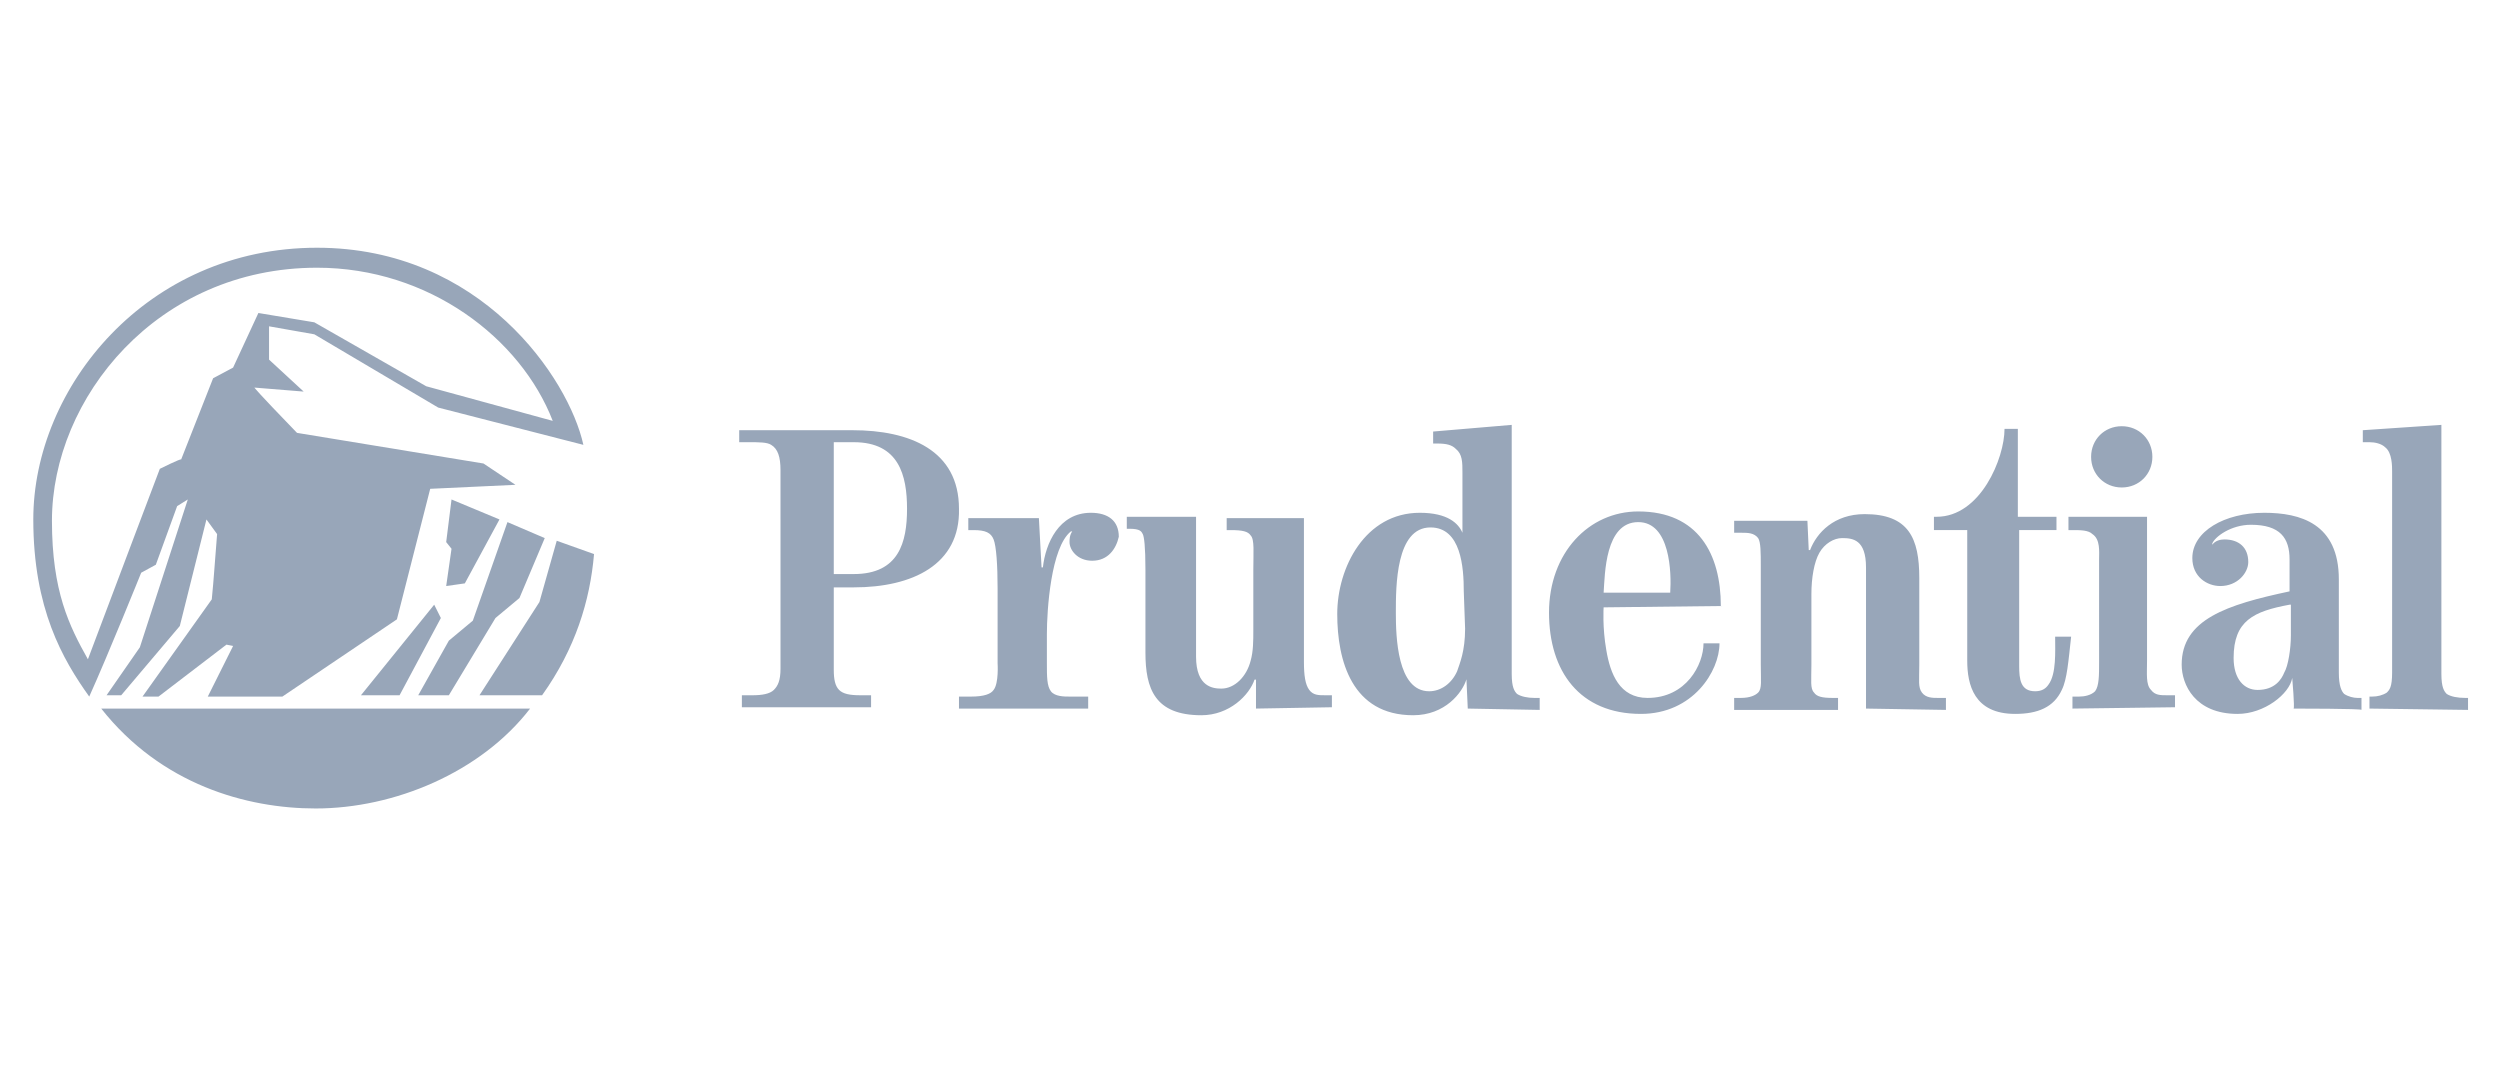
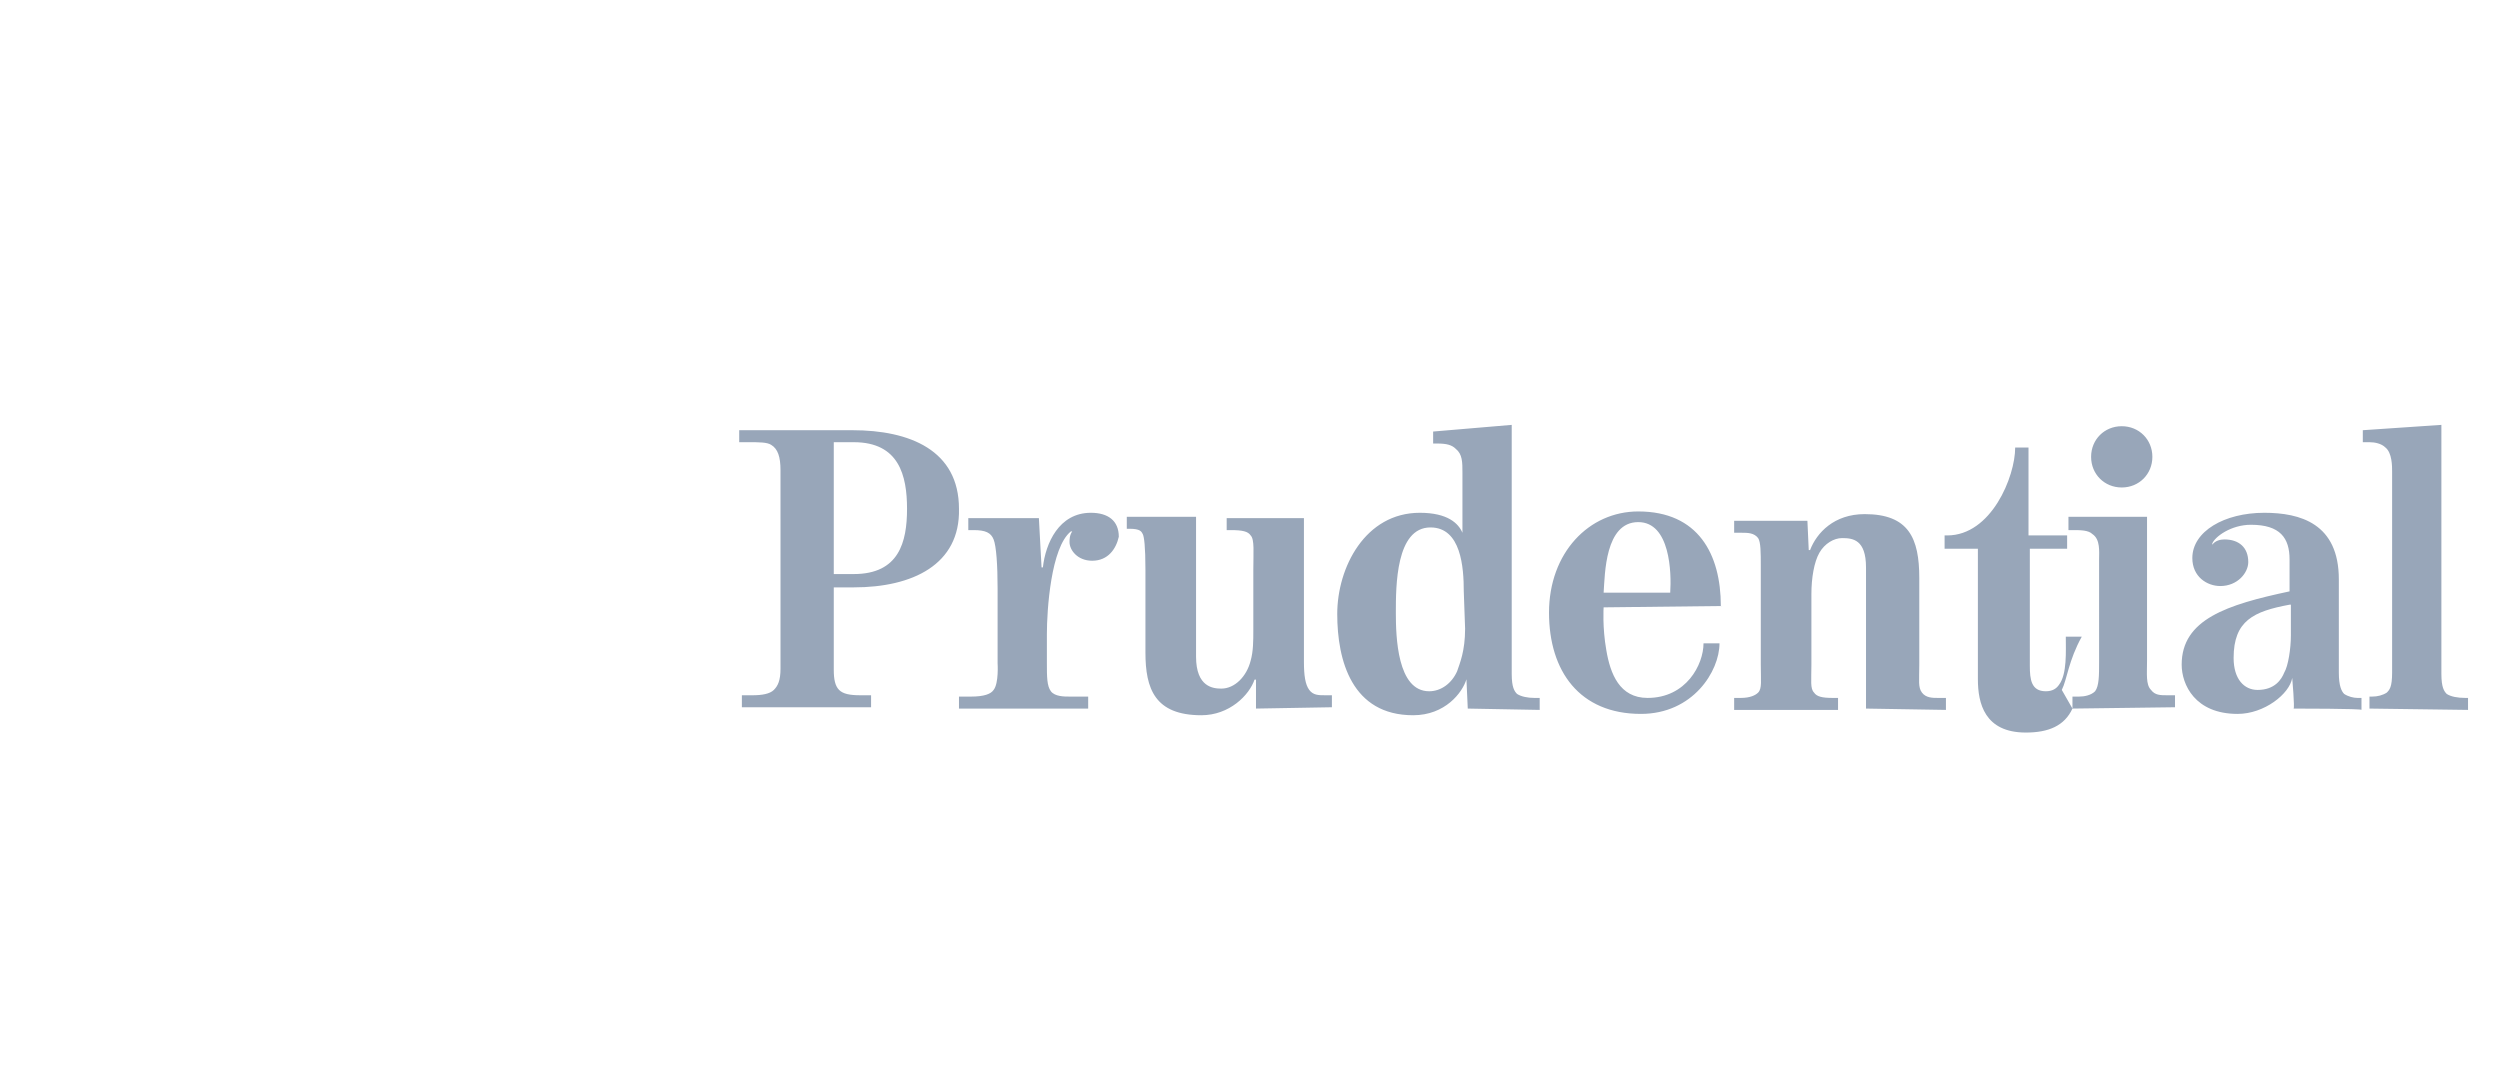
<svg xmlns="http://www.w3.org/2000/svg" version="1.1" id="Layer_1" x="0px" y="0px" viewBox="0 0 187.7 80" style="enable-background:new 0 0 187.7 80;" xml:space="preserve">
  <style type="text/css">
	.st0{fill:#98A6B9;}
</style>
  <title>Prudential</title>
  <desc>Created with Sketch.</desc>
  <g id="Home_Desktop_v05" transform="translate(-1137, -3437)">
    <g id="Prudential" transform="translate(1137, 3437)">
-       <path id="Shape" class="st0" d="M34.9,43.8L33.5,44l0.4-2.8l-0.4-0.5l0.4-3.2l3.6,1.5L34.9,43.8z M40.7,52.2H36l4.5-7l1.3-4.6    l2.8,1C44.3,45.1,43.2,48.7,40.7,52.2z M39,44.9l-1.8,1.5l-3.5,5.8h-2.3l2.3-4.1l1.8-1.5l2.6-7.4l2.8,1.2L39,44.9z M32.9,30.6    l-9.3-5.5l-3.4-0.6V27l2.6,2.4l-3.7-0.3c0,0,0.1,0.2,3.2,3.4l14,2.3l2.4,1.6l-6.4,0.3l-2.5,9.8l-8.6,5.8h-5.6l1.9-3.8L17,48.4    l-5.1,3.9h-1.2l5.2-7.3c0.2-2.1,0.1-1.2,0.4-4.9L15.5,39l-2,8l-4.4,5.2H8l2.5-3.6l3.6-11.1L13.3,38l-1.6,4.4L10.6,43    c0,0-2.5,6.2-3.9,9.3c-2-2.8-4.2-6.6-4.2-13.3c0-9.9,8.5-20.4,21.3-20.4c12.3,0,18.9,9.8,20,14.8L32.9,30.6z M30,52.2h-2.9    l5.5-6.8l0.5,1L30,52.2z M23.7,60.7c-5.2,0-11.6-1.8-16.1-7.5h32.2C36.1,58,29.6,60.7,23.7,60.7z M23.8,20.1    c-12,0-19.9,9.8-19.9,19c0,5.3,1.3,7.9,2.7,10.4C8.4,44.7,12,35.2,12,35.2s1.6-0.8,1.6-0.7l2.4-6.1l1.5-0.8l1.9-4.1l4.2,0.7L32,29    l9.5,2.6C39.1,25.4,32.2,20.1,23.8,20.1z" />
-       <path id="Shape_1_" class="st0" d="M177.9,53.2v-0.9h0.2c0.4,0,0.8-0.1,1.1-0.3c0.2-0.2,0.4-0.4,0.4-1.5V35.4c0-0.4,0-1.4-0.5-1.8    c-0.3-0.3-0.8-0.4-1.2-0.4h-0.5v-0.9l5.9-0.4v18.7c0,1,0.2,1.3,0.4,1.5c0.3,0.2,0.8,0.3,1.4,0.3h0.2v0.9L177.9,53.2L177.9,53.2z     M159.3,36.6c-1.3,0-2.3-1-2.3-2.3s1-2.3,2.3-2.3s2.3,1,2.3,2.3S160.6,36.6,159.3,36.6z M172.2,53.2c0.1,0-0.1-2.3-0.1-2.3    c-0.2,1.2-2.1,2.7-4.1,2.7c-3.2,0-4.2-2.2-4.2-3.7c0-3.4,3.4-4.5,8.1-5.5V42c0-1.6-0.7-2.6-2.9-2.6c-1.5,0-2.7,0.9-2.9,1.4    c0,0,0,0,0,0.1c0.2-0.3,0.6-0.4,0.9-0.4c1.1,0,1.8,0.6,1.8,1.7c0,0.8-0.8,1.8-2.1,1.8c-1,0-2.1-0.7-2.1-2.1c0-2,2.4-3.4,5.4-3.4    c2.7,0,5.6,0.8,5.6,5v7c0,1,0.2,1.4,0.4,1.6c0.3,0.2,0.7,0.3,1,0.3h0.3v0.9C177.4,53.2,172.3,53.2,172.2,53.2z M155.6,53.2v-0.9    h0.5c0.4,0,0.9-0.1,1.2-0.4c0.3-0.4,0.3-1.2,0.3-2.2V42c0-0.6,0.1-1.5-0.5-1.9c-0.3-0.3-0.9-0.3-1.5-0.3h-0.3v-1h5.9v10.8    c0,1-0.1,1.8,0.3,2.2c0.3,0.4,0.7,0.4,1.2,0.4h0.6v0.9L155.6,53.2L155.6,53.2z M154.8,51.8c-0.6,1.3-1.8,1.8-3.5,1.8    c-3.1,0-3.6-2.2-3.6-4v-9.8h-2.5v-1h0.2c3.3,0,5.1-4.4,5.1-6.6h1v6.6h2.9v1h-2.8V50c0,1,0.1,1.9,1.2,1.9c0.5,0,0.8-0.2,1-0.5    c0.6-0.8,0.5-2.5,0.5-3.6h1.2C155.3,49.6,155.2,51,154.8,51.8z M140.1,53.2V42.6c0-2.1-1-2.2-1.8-2.2c-0.6,0-1.3,0.4-1.7,1.1    c-0.4,0.7-0.6,1.9-0.6,3.1v5.3c0,1.2-0.1,1.8,0.2,2.1c0.2,0.3,0.6,0.4,1.4,0.4c0,0,0.2,0,0.4,0v0.9h-7.8v-0.9h0.5    c0.7,0,1.1-0.2,1.3-0.4c0.3-0.3,0.2-0.9,0.2-2.1v-7.4c0-1,0-1.8-0.2-2.1c-0.3-0.4-0.8-0.4-1.2-0.4h-0.6v-0.9h5.5l0.1,2.2h0.1    c0.5-1.3,1.8-2.7,4.1-2.7c3.3,0,4.1,1.8,4.1,4.8v6.5c0,1.2-0.1,1.7,0.2,2.1s0.8,0.4,1.2,0.4h0.6v0.9L140.1,53.2L140.1,53.2z     M120.4,45.6c0,0-0.1,1.5,0.2,3.2c0.3,1.8,1,3.6,3.1,3.6c2.9,0,4.2-2.5,4.2-4.1h1.2c0,2.1-2,5.3-5.9,5.3c-4.6,0-6.9-3.2-6.9-7.6    c0-4.5,3-7.6,6.7-7.6c4.5,0,6.2,3.2,6.2,7.1L120.4,45.6L120.4,45.6z M110.2,53.2l-0.1-2.2c-0.3,1-1.6,2.7-4,2.7    c-4.6,0-5.7-4.1-5.7-7.6s2.1-7.6,6.2-7.6c2.1,0,2.9,0.8,3.2,1.5v-4.5c0-0.8,0-1.4-0.5-1.8c-0.3-0.3-0.7-0.4-1.4-0.4    c0,0-0.1,0-0.3,0v-0.9l5.9-0.5v18.7c0,1,0.2,1.3,0.4,1.5c0.3,0.2,0.8,0.3,1.3,0.3h0.4v0.9L110.2,53.2L110.2,53.2z M94.3,53.2V51    c0,0-0.1,0.1-0.1,0c-0.4,1.2-1.9,2.7-4,2.7c-3.5,0-4.2-2-4.2-4.7v-6.2c0-1.8-0.1-2.5-0.2-2.7s-0.2-0.4-1-0.4c0,0,0,0-0.2,0v-0.9    h5.2v10.5c0,2.3,1.3,2.4,1.9,2.4c1,0,1.9-0.9,2.2-2.1c0.2-0.7,0.2-1.5,0.2-2.3v-4.5c0-1.3,0.1-2.3-0.2-2.6    c-0.2-0.3-0.6-0.4-1.5-0.4c0,0-0.1,0-0.3,0v-0.9h5.8v10.8c0,1,0.1,1.7,0.4,2.1c0.3,0.4,0.7,0.4,1.2,0.4c0,0,0.4,0,0.5,0    c0,0.3,0,0.9,0,0.9L94.3,53.2L94.3,53.2z M82,42.1c-1.1,0-1.7-0.8-1.7-1.4c0-0.2,0-0.5,0.2-0.8h-0.1c-1.5,1.2-1.8,5.9-1.8,7.7v2.2    c0,1,0,1.7,0.3,2.1s1,0.4,1.4,0.4c0,0,1.2,0,1.4,0c0,0.3,0,0.9,0,0.9H72v-0.9c0.3,0,0.9,0,0.9,0c1,0,1.5-0.2,1.7-0.5    c0.4-0.5,0.3-2,0.3-2v-5.6c0-1.8-0.1-3.2-0.3-3.7c-0.2-0.5-0.6-0.7-1.5-0.7h-0.4v-0.9H78l0.2,3.7h0.1c0.2-1.8,1.2-4.1,3.6-4.1    c1.3,0,2.1,0.6,2.1,1.8C83.8,41.2,83.2,42.1,82,42.1z M64.1,44.1h-1.5v6.2c0,0.7,0.1,1.2,0.4,1.5c0.3,0.3,0.8,0.4,1.6,0.4h0.8v0.9    h-9.7v-0.9c0.4,0,0.8,0,0.8,0c0.7,0,1.3-0.1,1.6-0.4c0.3-0.3,0.5-0.7,0.5-1.6V35.3c0-1-0.2-1.6-0.7-1.9c-0.3-0.2-0.9-0.2-1.7-0.2    h-0.7v-0.9H64c4.3,0,8,1.5,8,5.9C72.1,42.4,68.5,44.1,64.1,44.1z M171.9,45.4c-2.7,0.5-4.2,1.2-4.2,4c0,1.6,0.8,2.4,1.8,2.4    c1.3,0,1.8-0.8,2-1.3c0.3-0.5,0.5-1.8,0.5-2.8v-2.3H171.9z M123,39.2c-2.5,0-2.5,3.9-2.6,5.3h5C125.5,43,125.4,39.2,123,39.2z     M109.9,44.4c0-1.8-0.2-4.8-2.5-4.8c-2.6,0-2.6,4.4-2.6,6.4c0,1.8,0.1,5.9,2.5,5.9c0.9,0,1.7-0.6,2.1-1.5c0.2-0.6,0.6-1.5,0.6-3.2    L109.9,44.4L109.9,44.4z M64.1,33.2h-1.5v9.9h1.5c3.4,0,4-2.4,4-4.9C68.1,35.7,67.5,33.2,64.1,33.2z" />
+       <path id="Shape_1_" class="st0" d="M177.9,53.2v-0.9h0.2c0.4,0,0.8-0.1,1.1-0.3c0.2-0.2,0.4-0.4,0.4-1.5V35.4c0-0.4,0-1.4-0.5-1.8    c-0.3-0.3-0.8-0.4-1.2-0.4h-0.5v-0.9l5.9-0.4v18.7c0,1,0.2,1.3,0.4,1.5c0.3,0.2,0.8,0.3,1.4,0.3h0.2v0.9L177.9,53.2L177.9,53.2z     M159.3,36.6c-1.3,0-2.3-1-2.3-2.3s1-2.3,2.3-2.3s2.3,1,2.3,2.3S160.6,36.6,159.3,36.6z M172.2,53.2c0.1,0-0.1-2.3-0.1-2.3    c-0.2,1.2-2.1,2.7-4.1,2.7c-3.2,0-4.2-2.2-4.2-3.7c0-3.4,3.4-4.5,8.1-5.5V42c0-1.6-0.7-2.6-2.9-2.6c-1.5,0-2.7,0.9-2.9,1.4    c0,0,0,0,0,0.1c0.2-0.3,0.6-0.4,0.9-0.4c1.1,0,1.8,0.6,1.8,1.7c0,0.8-0.8,1.8-2.1,1.8c-1,0-2.1-0.7-2.1-2.1c0-2,2.4-3.4,5.4-3.4    c2.7,0,5.6,0.8,5.6,5v7c0,1,0.2,1.4,0.4,1.6c0.3,0.2,0.7,0.3,1,0.3h0.3v0.9C177.4,53.2,172.3,53.2,172.2,53.2z M155.6,53.2v-0.9    h0.5c0.4,0,0.9-0.1,1.2-0.4c0.3-0.4,0.3-1.2,0.3-2.2V42c0-0.6,0.1-1.5-0.5-1.9c-0.3-0.3-0.9-0.3-1.5-0.3h-0.3v-1h5.9v10.8    c0,1-0.1,1.8,0.3,2.2c0.3,0.4,0.7,0.4,1.2,0.4h0.6v0.9L155.6,53.2L155.6,53.2z c-0.6,1.3-1.8,1.8-3.5,1.8    c-3.1,0-3.6-2.2-3.6-4v-9.8h-2.5v-1h0.2c3.3,0,5.1-4.4,5.1-6.6h1v6.6h2.9v1h-2.8V50c0,1,0.1,1.9,1.2,1.9c0.5,0,0.8-0.2,1-0.5    c0.6-0.8,0.5-2.5,0.5-3.6h1.2C155.3,49.6,155.2,51,154.8,51.8z M140.1,53.2V42.6c0-2.1-1-2.2-1.8-2.2c-0.6,0-1.3,0.4-1.7,1.1    c-0.4,0.7-0.6,1.9-0.6,3.1v5.3c0,1.2-0.1,1.8,0.2,2.1c0.2,0.3,0.6,0.4,1.4,0.4c0,0,0.2,0,0.4,0v0.9h-7.8v-0.9h0.5    c0.7,0,1.1-0.2,1.3-0.4c0.3-0.3,0.2-0.9,0.2-2.1v-7.4c0-1,0-1.8-0.2-2.1c-0.3-0.4-0.8-0.4-1.2-0.4h-0.6v-0.9h5.5l0.1,2.2h0.1    c0.5-1.3,1.8-2.7,4.1-2.7c3.3,0,4.1,1.8,4.1,4.8v6.5c0,1.2-0.1,1.7,0.2,2.1s0.8,0.4,1.2,0.4h0.6v0.9L140.1,53.2L140.1,53.2z     M120.4,45.6c0,0-0.1,1.5,0.2,3.2c0.3,1.8,1,3.6,3.1,3.6c2.9,0,4.2-2.5,4.2-4.1h1.2c0,2.1-2,5.3-5.9,5.3c-4.6,0-6.9-3.2-6.9-7.6    c0-4.5,3-7.6,6.7-7.6c4.5,0,6.2,3.2,6.2,7.1L120.4,45.6L120.4,45.6z M110.2,53.2l-0.1-2.2c-0.3,1-1.6,2.7-4,2.7    c-4.6,0-5.7-4.1-5.7-7.6s2.1-7.6,6.2-7.6c2.1,0,2.9,0.8,3.2,1.5v-4.5c0-0.8,0-1.4-0.5-1.8c-0.3-0.3-0.7-0.4-1.4-0.4    c0,0-0.1,0-0.3,0v-0.9l5.9-0.5v18.7c0,1,0.2,1.3,0.4,1.5c0.3,0.2,0.8,0.3,1.3,0.3h0.4v0.9L110.2,53.2L110.2,53.2z M94.3,53.2V51    c0,0-0.1,0.1-0.1,0c-0.4,1.2-1.9,2.7-4,2.7c-3.5,0-4.2-2-4.2-4.7v-6.2c0-1.8-0.1-2.5-0.2-2.7s-0.2-0.4-1-0.4c0,0,0,0-0.2,0v-0.9    h5.2v10.5c0,2.3,1.3,2.4,1.9,2.4c1,0,1.9-0.9,2.2-2.1c0.2-0.7,0.2-1.5,0.2-2.3v-4.5c0-1.3,0.1-2.3-0.2-2.6    c-0.2-0.3-0.6-0.4-1.5-0.4c0,0-0.1,0-0.3,0v-0.9h5.8v10.8c0,1,0.1,1.7,0.4,2.1c0.3,0.4,0.7,0.4,1.2,0.4c0,0,0.4,0,0.5,0    c0,0.3,0,0.9,0,0.9L94.3,53.2L94.3,53.2z M82,42.1c-1.1,0-1.7-0.8-1.7-1.4c0-0.2,0-0.5,0.2-0.8h-0.1c-1.5,1.2-1.8,5.9-1.8,7.7v2.2    c0,1,0,1.7,0.3,2.1s1,0.4,1.4,0.4c0,0,1.2,0,1.4,0c0,0.3,0,0.9,0,0.9H72v-0.9c0.3,0,0.9,0,0.9,0c1,0,1.5-0.2,1.7-0.5    c0.4-0.5,0.3-2,0.3-2v-5.6c0-1.8-0.1-3.2-0.3-3.7c-0.2-0.5-0.6-0.7-1.5-0.7h-0.4v-0.9H78l0.2,3.7h0.1c0.2-1.8,1.2-4.1,3.6-4.1    c1.3,0,2.1,0.6,2.1,1.8C83.8,41.2,83.2,42.1,82,42.1z M64.1,44.1h-1.5v6.2c0,0.7,0.1,1.2,0.4,1.5c0.3,0.3,0.8,0.4,1.6,0.4h0.8v0.9    h-9.7v-0.9c0.4,0,0.8,0,0.8,0c0.7,0,1.3-0.1,1.6-0.4c0.3-0.3,0.5-0.7,0.5-1.6V35.3c0-1-0.2-1.6-0.7-1.9c-0.3-0.2-0.9-0.2-1.7-0.2    h-0.7v-0.9H64c4.3,0,8,1.5,8,5.9C72.1,42.4,68.5,44.1,64.1,44.1z M171.9,45.4c-2.7,0.5-4.2,1.2-4.2,4c0,1.6,0.8,2.4,1.8,2.4    c1.3,0,1.8-0.8,2-1.3c0.3-0.5,0.5-1.8,0.5-2.8v-2.3H171.9z M123,39.2c-2.5,0-2.5,3.9-2.6,5.3h5C125.5,43,125.4,39.2,123,39.2z     M109.9,44.4c0-1.8-0.2-4.8-2.5-4.8c-2.6,0-2.6,4.4-2.6,6.4c0,1.8,0.1,5.9,2.5,5.9c0.9,0,1.7-0.6,2.1-1.5c0.2-0.6,0.6-1.5,0.6-3.2    L109.9,44.4L109.9,44.4z M64.1,33.2h-1.5v9.9h1.5c3.4,0,4-2.4,4-4.9C68.1,35.7,67.5,33.2,64.1,33.2z" />
    </g>
  </g>
</svg>